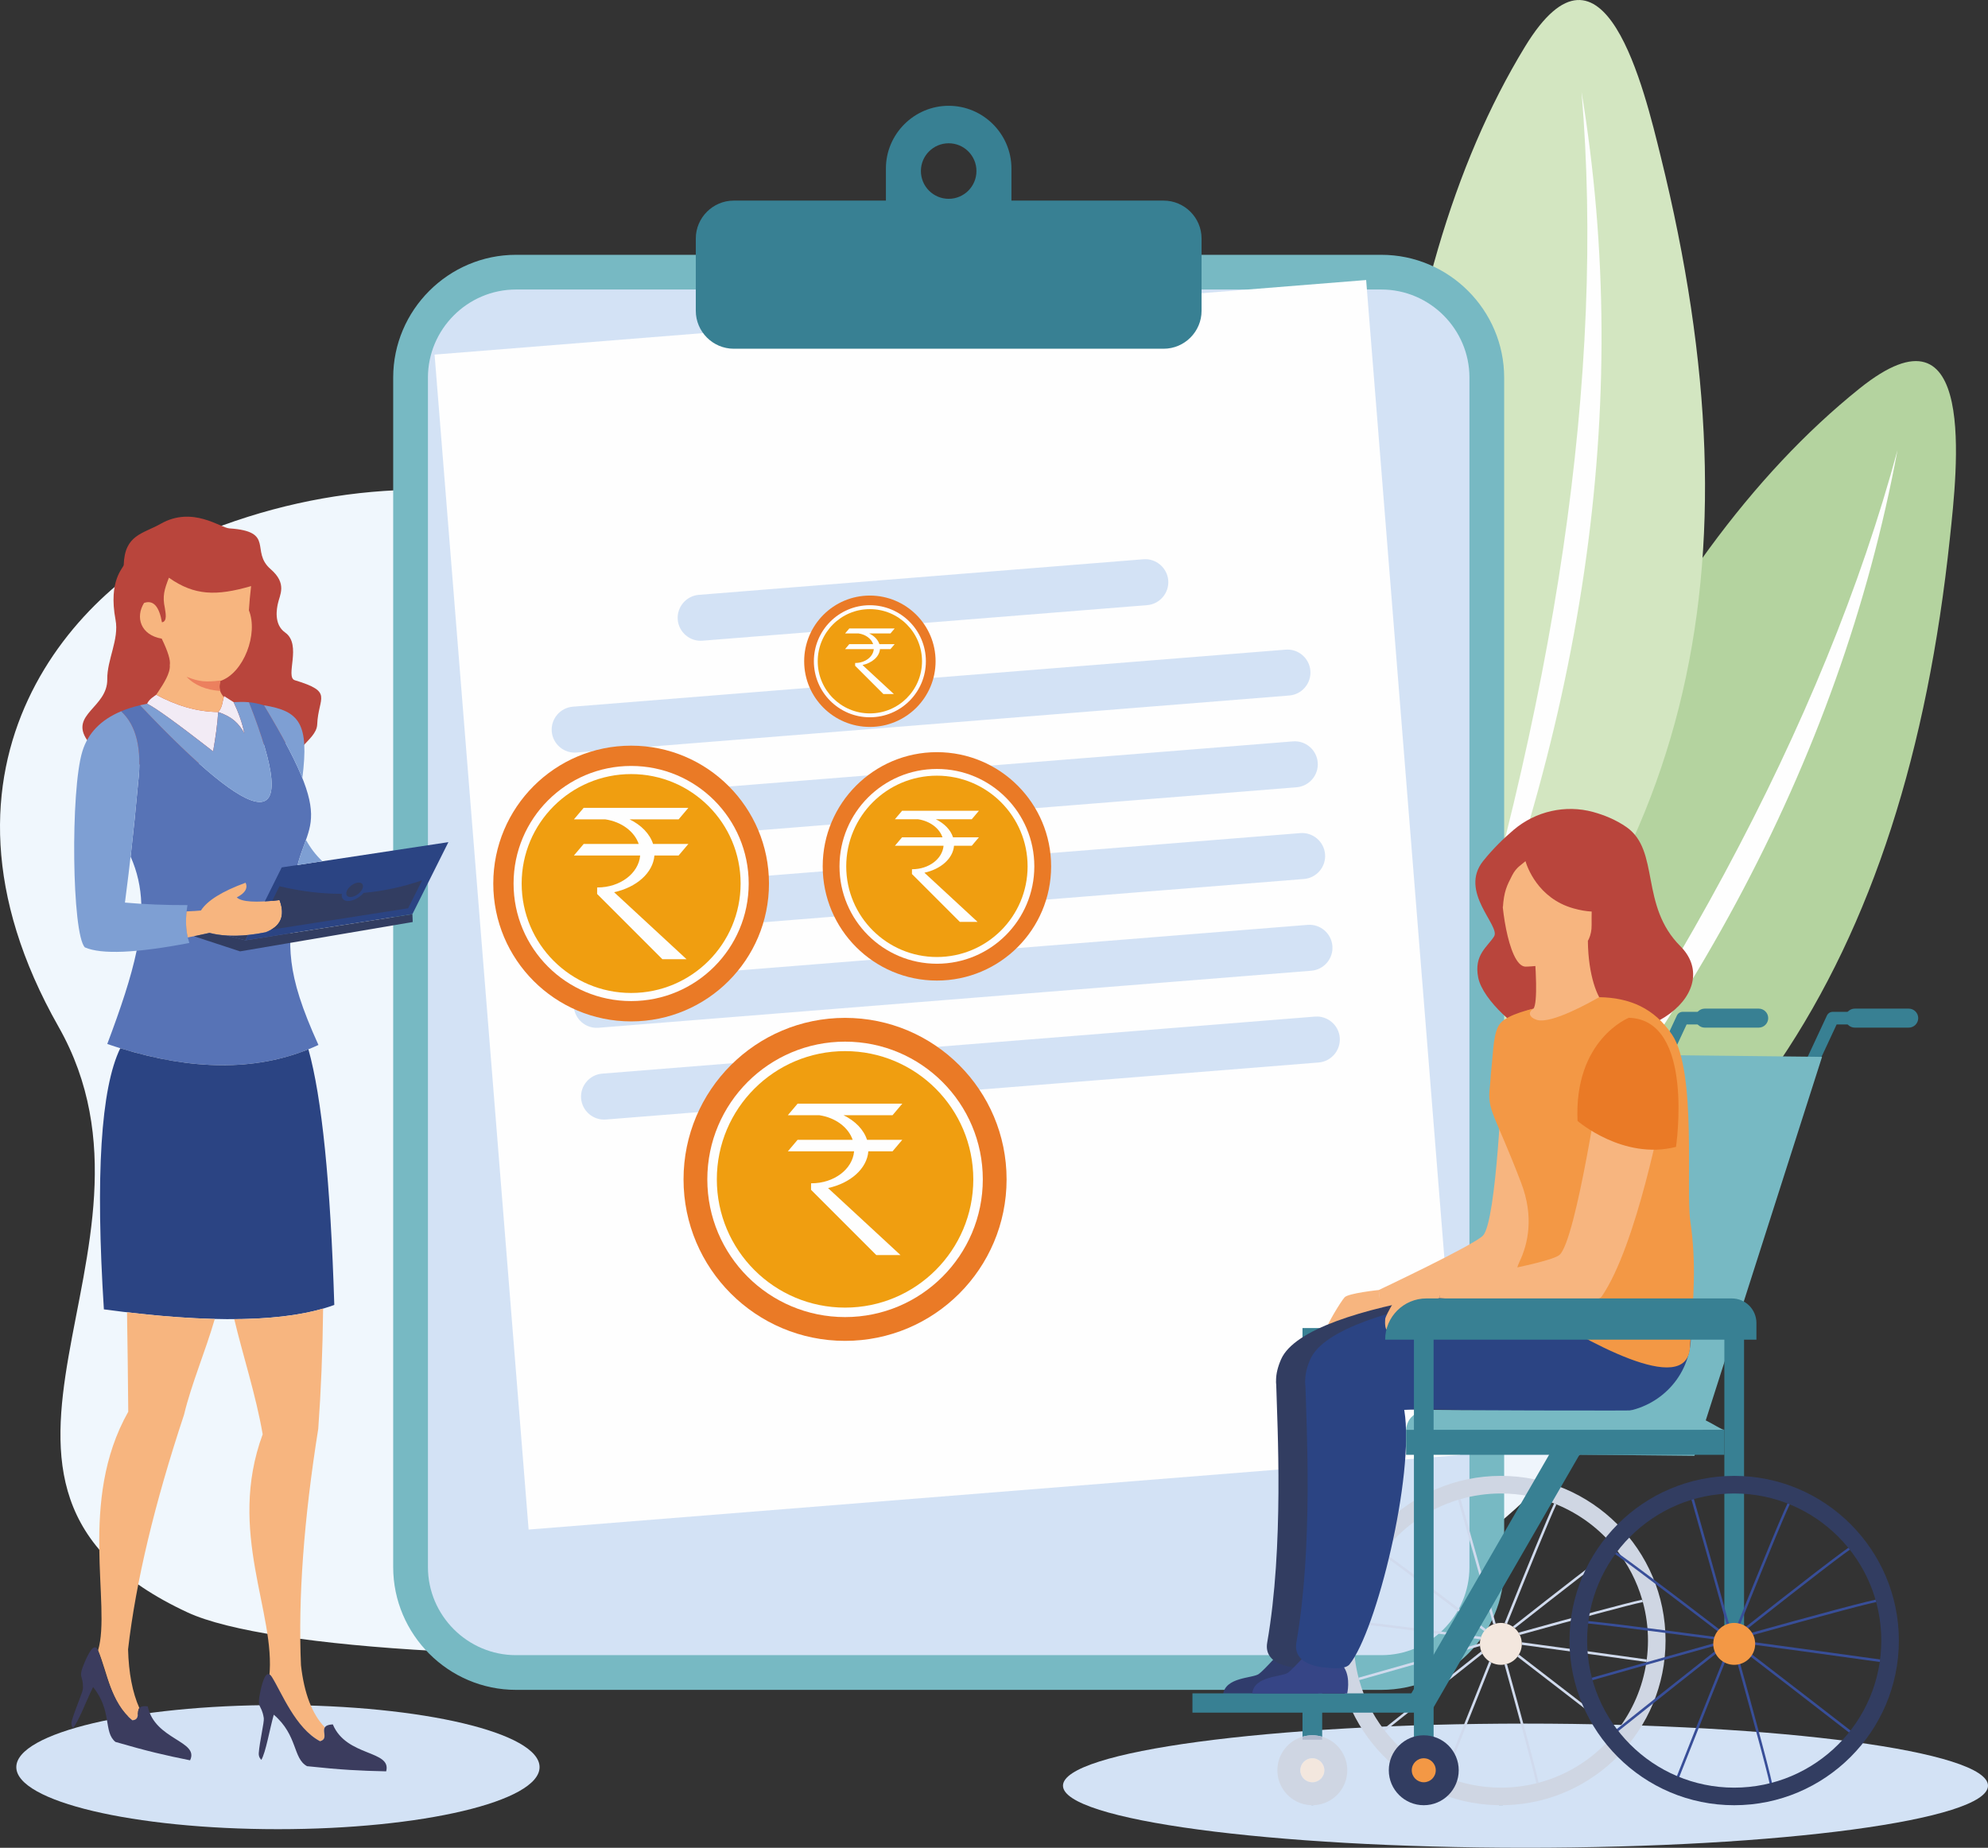
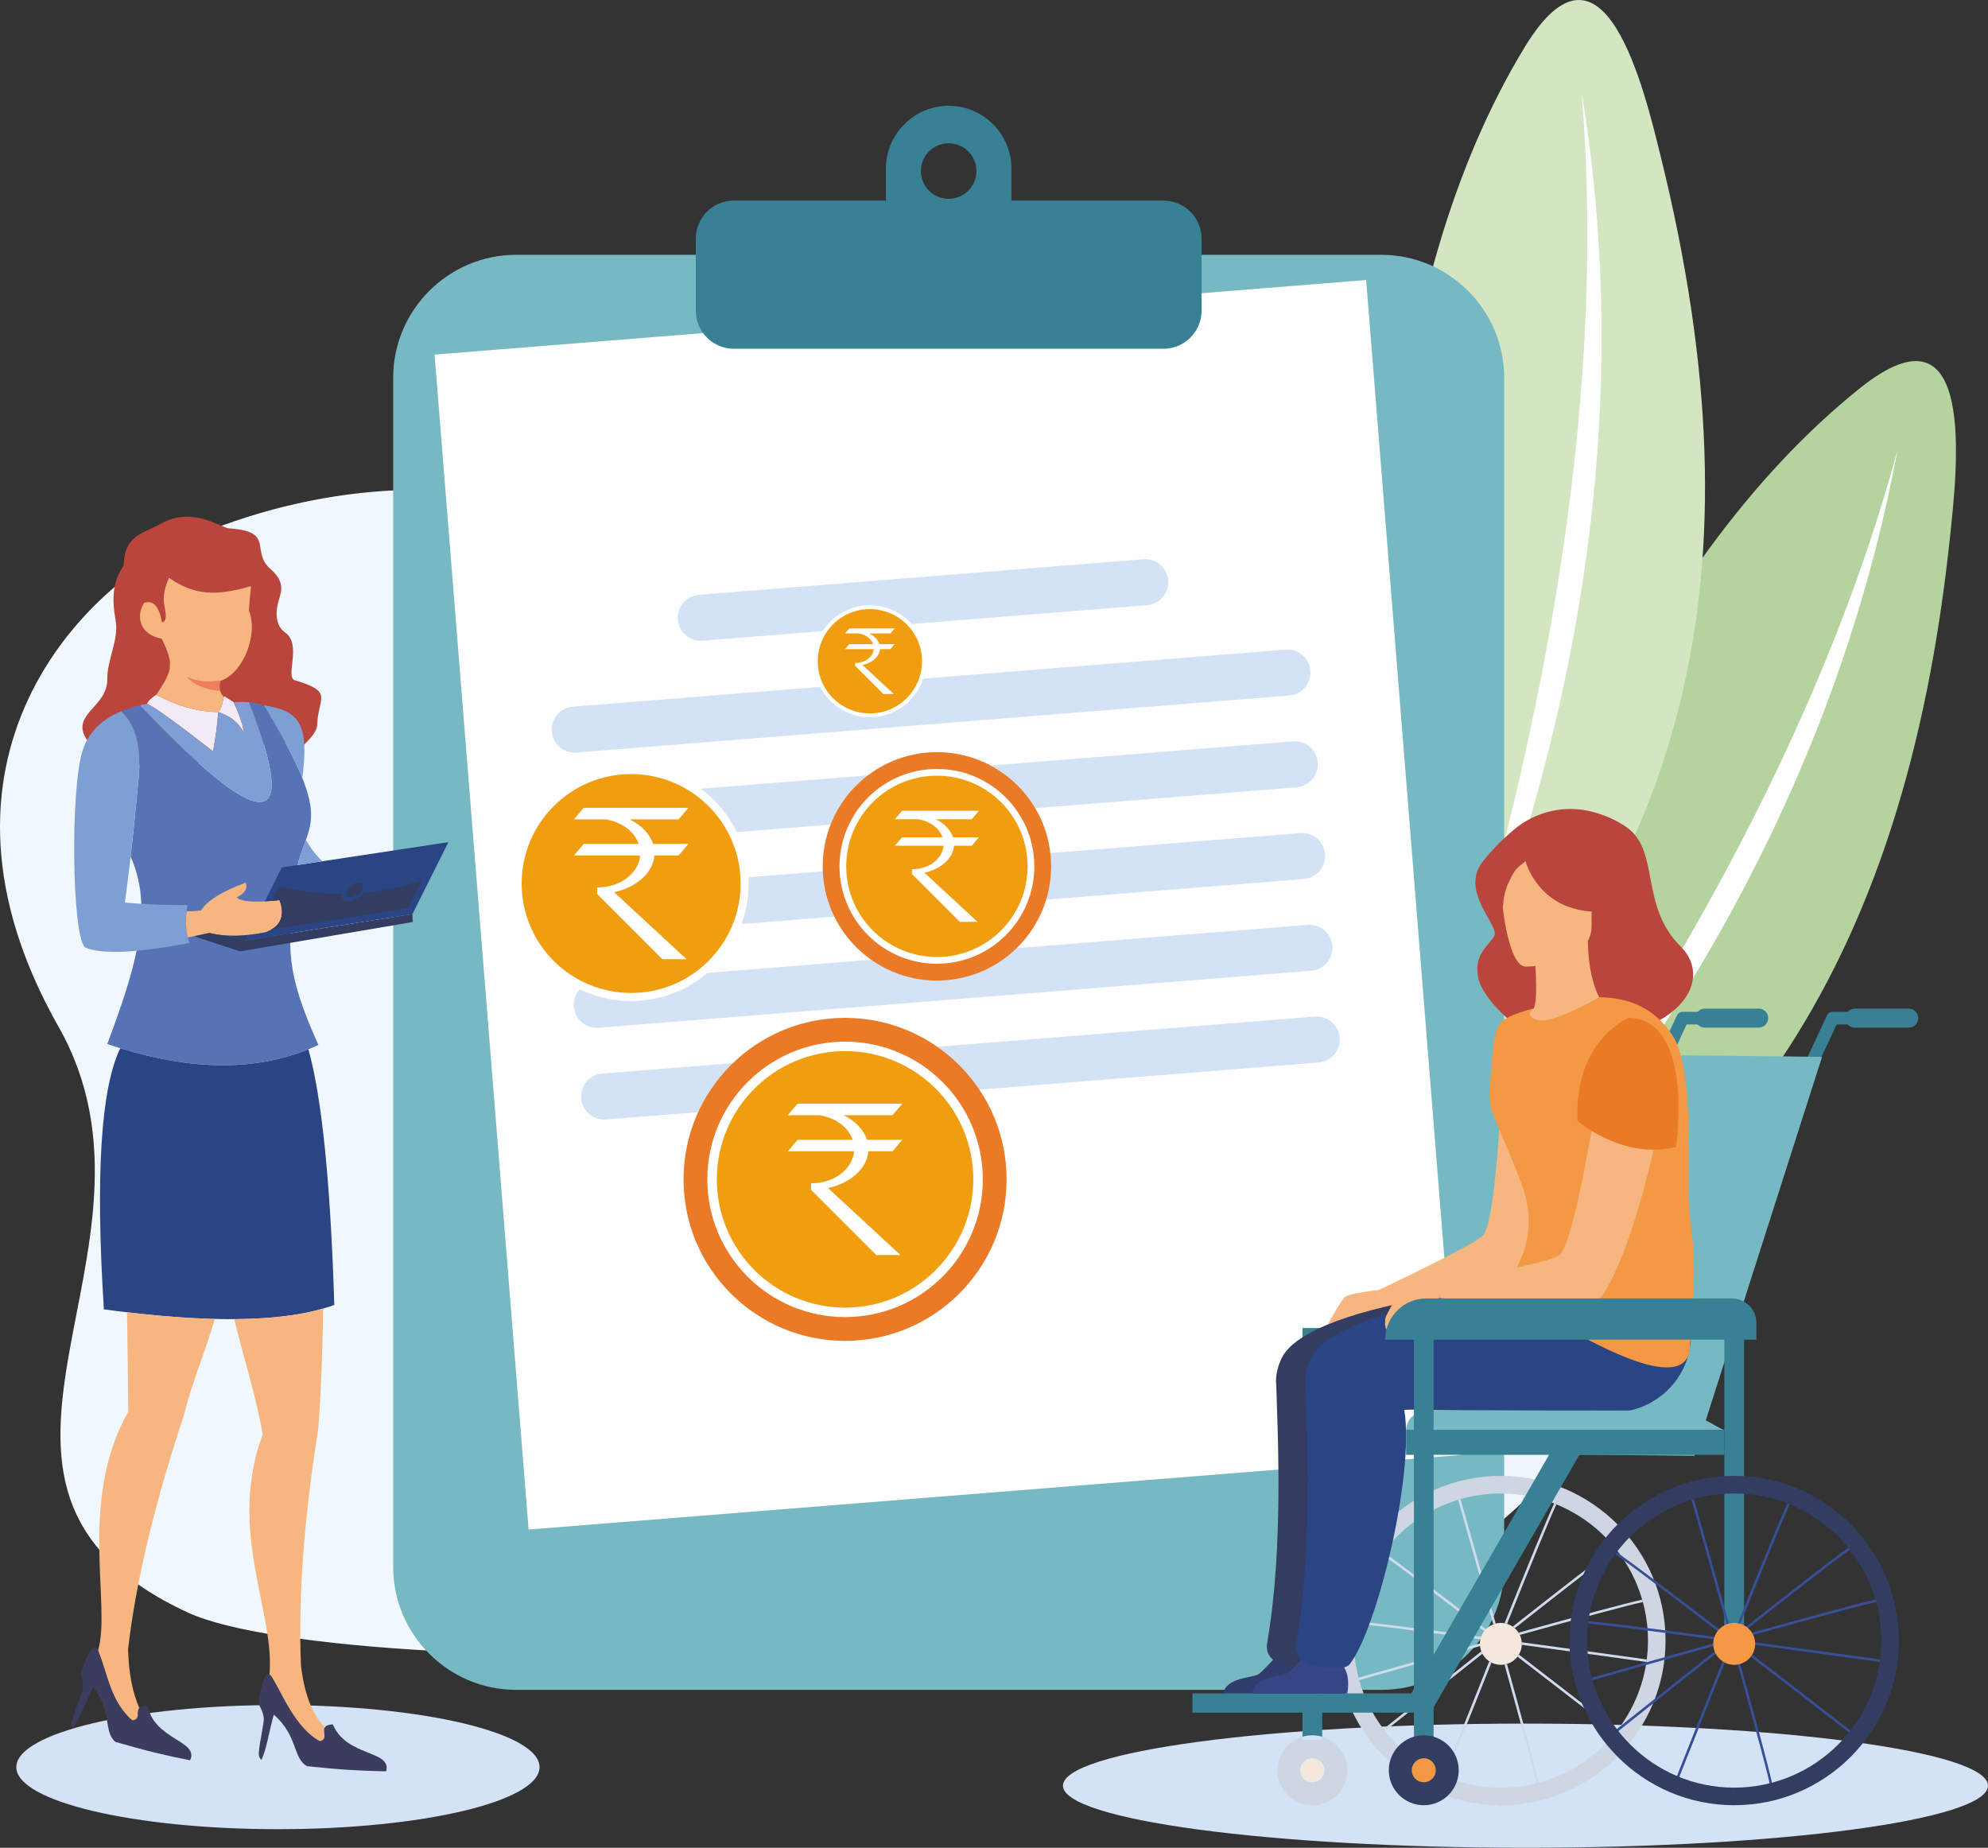
<svg xmlns="http://www.w3.org/2000/svg" xml:space="preserve" width="886.904mm" height="824.36mm" version="1.1" style="shape-rendering:geometricPrecision; text-rendering:geometricPrecision; image-rendering:optimizeQuality; fill-rule:evenodd; clip-rule:evenodd" viewBox="0 0 89205.66 82914.97">
  <rect x="0" y="0" width="89205.66" height="82914.97" fill="#333333" stroke="none" />
  <defs>
    <style type="text/css">
   
    .fil3 {fill:#FEFEFE}
    .fil13 {fill:#F7B57F}
    .fil18 {fill:#F39845}
    .fil26 {fill:#EC805E}
    .fil22 {fill:#F09E10}
    .fil20 {fill:#EA7A26}
    .fil23 {fill:#F2EBF5}
    .fil11 {fill:#F3E7DE}
    .fil0 {fill:#F0F7FD}
    .fil1 {fill:#EFF5FC}
    .fil5 {fill:#D3E2F5}
    .fil12 {fill:#D0DAED}
    .fil16 {fill:#B9453C}
    .fil4 {fill:#D3E6C1}
    .fil8 {fill:#CFD6E3}
    .fil2 {fill:#B4D39F}
    .fil10 {fill:#B0B9CD}
    .fil25 {fill:#7E9FD3}
    .fil6 {fill:#77B9C3}
    .fil24 {fill:#5773B6}
    .fil7 {fill:#388093}
    .fil9 {fill:#393E58}
    .fil27 {fill:#3B3C5E}
    .fil21 {fill:#384E98}
    .fil19 {fill:#364586}
    .fil15 {fill:#323D61}
    .fil17 {fill:#2B4483}
    .fil14 {fill:#303C6C}
    .fil28 {fill:#FEFEFE;fill-rule:nonzero}
   
  </style>
  </defs>
  <g id="Layer_x0020_1">
    <path class="fil0" d="M8893.97 23999.05c11883.57,-4877.82 23960.12,-564.88 32152.37,8829.17 4096.13,4697.92 10444.35,3073.87 16906.11,1450.54 6460,-1622.63 13033.53,-3244.54 17590.93,1443.79 6220.48,6399.67 3371.22,22854.44 -5159.54,29980.79 -11596.12,9686.08 -54794.59,9977.75 -61961.29,6653.73 -12248.28,-5679.72 -78.69,-16199.29 -5794.89,-26282.07 -6745.35,-11896.3 1017.18,-19920.36 6266.32,-22075.94l0 0z" />
    <path class="fil1" d="M54359.83 19374.59c-6286.84,0 -5567.95,11736.63 -10107.97,15312.22 -6006.88,4734.82 -16341.23,2390.83 -16341.23,10516.02 0,14265.85 11841.65,28042.73 26449.2,28042.73 14608.95,0 24286.16,-16482.8 24286.16,-30748.29 0,-14263.71 -9677.21,-23122.68 -24286.16,-23122.68l0 0z" />
    <path class="fil2" d="M83442.55 17432.26c-9669.4,7757.24 -16619.05,22972.96 -21747.73,44423.69 15991.01,-6663.65 23781.61,-18609.98 25801.99,-37719.93 318.28,-3009.29 1260.35,-10968.07 -4054.26,-6703.76l0 0z" />
    <path class="fil3" d="M85144.31 20199.92c-3300.61,12213.16 -10349.25,25321.55 -21143.82,39326.95 11498.18,-12261.77 18546.48,-25370.16 21143.82,-39326.95l0 0z" />
    <path class="fil4" d="M68425.19 2101.59c-6448.28,10589.47 -7798.75,27262.1 -5311.41,49176.6 12763.5,-11713.21 16017.62,-25600.45 11406.28,-44255.15 -725.26,-2937.26 -2550.86,-10741.34 -6094.87,-4921.45l0 0z" />
    <path class="fil3" d="M70967.52 4125.52c1058.45,12607.02 -1102.1,27332.01 -6479.86,44176.73 6633.15,-15443.86 8793.34,-30171.34 6479.86,-44176.73l0 0z" />
    <path class="fil5" d="M68451.8 77343.46c11463.06,0 20753.86,1246.86 20753.86,2785.75 0,1536.76 -9290.8,2785.75 -20753.86,2785.75 -11461.29,0 -20753.86,-1248.99 -20753.86,-2785.75 0,-1538.89 9292.57,-2785.75 20753.86,-2785.75l0 0z" />
    <path class="fil5" d="M12471.76 76511.39c6483.72,0 11739.79,1247.22 11739.79,2785.75 0,1537.12 -5256.06,2783.98 -11739.79,2783.98 -6483.16,0 -11739.97,-1246.86 -11739.97,-2783.98 0,-1538.53 5256.81,-2785.75 11739.97,-2785.75l0 0z" />
    <path class="fil6" d="M23154.52 11434.26l38828.77 0c3030.94,0 5511.54,2478.82 5511.54,5511.18l0 53372.79c0,3030.94 -2480.6,5511.54 -5511.54,5511.54l-38828.77 0c-3030.23,0 -5511.54,-2480.6 -5511.54,-5511.54l0 -53372.79c0,-3032.36 2481.3,-5511.18 5511.54,-5511.18l0 0z" />
-     <path class="fil5" d="M23154.52 12991.25l38828.77 0c2174.38,0 3954.19,1778.75 3954.19,3954.19l0 53372.79c0,2173.68 -1779.81,3954.2 -3954.19,3954.2l-38828.77 0c-2173.68,0 -3952.43,-1780.53 -3952.43,-3954.2l0 -53372.79c0,-2175.45 1778.76,-3954.19 3952.43,-3954.19l0 0z" />
    <polygon class="fil3" points="61301.67,12565.8 19500.51,15911.83 23720.11,68635.99 65519.5,65291.75 " />
    <path class="fil5" d="M25705.38 31711.23l31981.67 -2559.02c567.37,-46.83 1066.96,379.66 1112.02,945.26 45.06,566.66 -380.02,1066.96 -946.68,1112.03l-31983.44 2559.01c-564.89,46.48 -1065.56,-380.38 -1110.62,-947.03 -45.06,-565.25 380.38,-1065.19 947.04,-1110.25l0 0zm328.21 4116l31983.8 -2559.02c566.66,-45.06 1066.96,380.03 1111.67,947.04 45.42,565.24 -381.08,1065.19 -946.68,1112.02l-31983.79 2559.02c-564.89,44.71 -1065.19,-381.8 -1111.68,-947.04 -45.06,-566.65 381.8,-1067.32 946.68,-1112.02l0 0zm330 4116.35l31983.44 -2559.36c565.95,-44.71 1065.55,381.8 1110.62,947.03 46.83,566.3 -380.03,1066.96 -947.04,1111.67l-31981.3 2559.37c-567.02,44.71 -1067.33,-380.03 -1112.39,-947.03 -44.71,-564.89 380.02,-1065.56 946.68,-1111.68l0 0zm328.57 4117.78l31983.44 -2559.37c567.02,-46.48 1066.97,380.38 1111.68,947.39 45.77,564.53 -379.67,1065.19 -945.97,1109.9l-31984.15 2559.36c-564.88,46.49 -1065.19,-380.37 -1109.9,-945.61 -46.83,-566.65 380.03,-1066.96 944.91,-1111.67l0 0zm330.35 4116l31983.44 -2559.37c565.25,-44.7 1066.96,380.38 1112.03,947.04 44.71,565.24 -381.8,1065.55 -947.04,1112.02l-31983.44 2559.37c-567.02,44.71 -1066.96,-381.8 -1112.03,-947.39 -45.06,-566.65 382.15,-1066.96 947.04,-1111.67l0 0zm4335.99 -21484.45l19950.17 -1596.72c565.6,-45.06 1065.19,381.8 1112.39,946.68 44.71,567.02 -382.15,1066.96 -947.03,1112.03l-19950.54 1595.3c-566.65,46.84 -1066.61,-380.02 -1112.02,-944.9 -44.71,-567.02 380.38,-1066.97 947.03,-1112.39l0 0z" />
    <path class="fil7" d="M42569.97 6429.42c686.6,0 1245.44,557.08 1245.44,1245.08 0,689.08 -558.85,1247.22 -1245.44,1247.22 -688.72,0 -1247.21,-558.14 -1247.21,-1247.22 0,-688 558.5,-1245.08 1247.21,-1245.08l0 0zm-9645.98 2572.49l6828.29 0 0 -1438.82c0,-1548.46 1267.44,-2815.91 2817.69,-2815.91 1548.46,0 2815.55,1267.44 2815.55,2815.91l0 1438.82 6828.66 0c937.1,0 1702.46,766.43 1702.46,1702.11l0 3242.41c0,936.75 -765.36,1702.11 -1702.46,1702.11l-19290.19 0c-935.33,0 -1702.11,-765.36 -1702.11,-1702.11l0 -3242.41c0,-935.69 766.78,-1702.11 1702.11,-1702.11l0 0z" />
    <path class="fil7" d="M74476.76 48170.61c106.81,0 209.71,-61.75 256.54,-163.22l949.16 -2037.42 3148.74 0c155.07,0 282.09,-126.67 282.09,-282.09 0,-156.47 -127.02,-283.15 -282.09,-283.15l-3327.57 0c-109.64,0 -210.05,64.93 -256.89,163.57l-1025.09 2200.63c-64.94,141.58 -4.97,309.77 136.61,375.06 38.67,18.09 79.83,26.61 118.5,26.61l0 0z" />
    <path class="fil7" d="M76497.15 46113.32l2419.21 0c234.9,0 426.86,-191.61 426.86,-426.86 0,-234.9 -191.96,-426.86 -426.86,-426.86l-2419.21 0c-233.12,0 -426.5,191.96 -426.5,426.86 0,235.25 193.39,426.86 426.5,426.86l0 0z" />
    <path class="fil7" d="M58445.66 77931.76c139.81,-39.74 288.48,-63.51 442.12,-63.51 153.29,0 301.6,23.77 441.4,63.51l0 -18338.19 -883.52 0 0 18338.19z" />
    <path class="fil8" d="M58887.78 78898.67c296.63,0 538.62,241.65 538.62,538.63 0,298.41 -241.99,538.27 -538.62,538.27 -298.41,0 -540.76,-239.86 -540.76,-538.27 0,-296.99 242.35,-538.63 540.76,-538.63l0 0zm-100.07 2104.13l198.35 0c820.01,-51.81 1468.99,-732.01 1468.99,-1565.5 0,-711.78 -475.47,-1313.93 -1125.86,-1505.54l0 135.19 -883.52 0 0 -135.19c-652.17,191.61 -1126.93,793.76 -1126.93,1505.54 0,833.49 648.63,1513.69 1468.99,1565.5l0 0z" />
    <path class="fil9" d="M58887.78 81005.99c33.35,0 66.71,0 98.28,-3.19l-198.35 0c33.35,3.19 66.71,3.19 100.07,3.19l0 0z" />
-     <path class="fil10" d="M58445.66 78066.95l883.52 0 0 -135.19c-139.8,-39.74 -288.11,-63.51 -441.4,-63.51 -153.65,0 -302.32,23.77 -442.12,63.51l0 135.19z" />
    <path class="fil11" d="M58887.78 79975.57c296.63,0 538.62,-239.86 538.62,-538.27 0,-296.99 -241.99,-538.63 -538.62,-538.63 -298.41,0 -540.76,241.65 -540.76,538.63 0,298.41 242.35,538.27 540.76,538.27l0 0z" />
    <path class="fil7" d="M81208.55 48170.61c106.81,0 208.65,-61.75 256.54,-163.22l948.81 -2037.42 3149.09 0c154.7,0 281.74,-126.67 281.74,-282.09 0,-156.47 -127.03,-283.15 -281.74,-283.15l-3329.34 0c-108.23,0 -207.93,64.93 -255.12,163.57l-1025.45 2200.63c-64.22,141.58 -4.61,309.77 136.97,375.06 38.67,18.09 80.18,26.61 118.5,26.61l0 0z" />
    <path class="fil12" d="M67006.23 72890.38c35.13,-14.91 71.67,-26.61 108.23,-34.77 -664.59,-2375.92 -1306.48,-4637.95 -1576.86,-5586.41 -36.9,9.59 -71.67,21.65 -108.22,31.58 400.24,1405.12 992.09,3495.76 1576.85,5589.6l0 0zm1930.61 7133.45c35.13,-9.58 69.9,-18.09 105.04,-26.25 -161.8,-740.18 -758.27,-2937.62 -1422.16,-5331.64 -36.54,11.71 -73.09,20.23 -110,26.61 685.53,2467.46 1277.03,4649.66 1427.11,5331.28l0 0z" />
    <path class="fil12" d="M68198.45 73363.71c2589.18,-718.17 4891.31,-1345.15 5519.71,-1475.01 -9.94,-35.13 -19.87,-70.26 -29.81,-105.39 -703.62,148.32 -3034.48,780.62 -5546.66,1478.92 21.65,33.35 40.09,66.71 56.77,101.48l0 0zm-7208.32 2029.26c1378.51,-392.08 3392.16,-961.94 5422.84,-1530.72 -3.55,-31.58 -4.97,-63.16 -4.97,-96.52 0,-6.74 0,-13.13 0,-19.87 -2303.9,645.08 -4486.44,1263.55 -5448.38,1538.54 10.3,35.12 20.23,71.67 30.52,108.58l0 0z" />
    <path class="fil12" d="M67971.72 73062.46c2105.91,-1657.39 3996.06,-3127.8 4562.38,-3522.72 -22.71,-28.39 -44.71,-56.78 -68.13,-85.16 -626.27,436.79 -2540.2,1925.65 -4586.14,3535.86 31.93,22 63.87,46.84 91.9,72.03l0 0zm-5823.08 4614.18c1106.71,-879.97 2728.98,-2170.48 4369.35,-3467.38 -18.46,-33.35 -33.35,-68.48 -47.91,-106.8 -1869.23,1477.14 -3626.69,2875.87 -4389.92,3485.83 21.65,30.15 44.71,60.32 68.48,88.35l0 0z" />
    <path class="fil12" d="M66429.64 73559.22c8.16,-36.9 20.23,-73.44 33.35,-110 -2397.22,-318.63 -4671.3,-612.08 -5658.44,-705.39 -3.19,35.13 -7.81,71.67 -13.13,106.81 940.29,92.96 3184.22,381.43 5638.21,708.58l0 0zm7448.54 1018.36c5.32,-36.55 10.29,-74.87 14.9,-111.78 -735.2,-103.26 -3072.45,-428.27 -5608.4,-771.75 3.9,23.06 3.9,48.26 3.9,71.67 0,14.91 0,28.38 0,43.29 2140.32,290.25 4234.51,578.37 5589.6,768.56l0 0z" />
    <path class="fil12" d="M67623.27 72867.32c1010.2,-2514.31 1926.71,-4756.47 2215.55,-5361.8 -33.36,-13.13 -66.72,-26.25 -100.07,-41.51 -320.05,675.23 -1247.21,2939.04 -2226.89,5376.35 36.55,6.74 74.87,15.26 111.41,26.97l0 0zm-2742.46 6871.94c516.63,-1307.53 1273.83,-3209.41 2043.81,-5133.28 -35.12,-16.68 -67.77,-36.9 -97.93,-58.2 -875.37,2183.97 -1690.76,4241.26 -2049.14,5147.84 35.13,15.26 68.49,28.38 103.26,43.64l0 0z" />
    <path class="fil12" d="M66599.24 73195.53c23.78,-29.81 48.62,-59.97 75.59,-86.58 -2003.71,-1533.92 -3891.04,-2964.23 -4601.41,-3456.02 -21.65,28.39 -43.64,58.2 -65.29,86.58 663.53,461.99 2530.63,1877.39 4591.11,3456.02l0 0zm5897.24 4546.05c23.06,-29.81 46.49,-59.61 69.9,-88 -713.56,-553.54 -2495.86,-1933.81 -4411.21,-3407.77 -18.1,33.35 -40.1,64.94 -63.16,95.09 1666.98,1282 3304.16,2547.3 4404.47,3400.67l0 0z" />
    <path class="fil11" d="M67347.93 74706.03c55,0 108.58,-4.97 161.79,-13.48 36.9,-6.39 73.45,-16.68 110,-26.61 190.19,-56.78 353.41,-171.74 472.28,-325.03 23.06,-30.15 45.06,-61.74 63.16,-95.09 78.06,-128.45 125.25,-276.77 131.64,-436.79 0,-14.91 0,-28.38 0,-43.29 0,-23.42 0,-48.61 -3.2,-71.67 -8.52,-116.73 -38.32,-228.51 -87.28,-328.22 -16.68,-36.9 -34.42,-70.26 -56.06,-103.61 -46.84,-73.09 -105.39,-141.93 -170.31,-199.77 -28.03,-25.19 -58.2,-48.61 -91.55,-72.03 -78.42,-53.23 -164.99,-95.09 -256.54,-123.12 -36.9,-11.71 -73.44,-20.23 -112.13,-26.97 -53.22,-9.94 -108.22,-14.91 -163.22,-14.91 -79.83,0 -158.61,11.71 -233.47,30.16 -36.55,8.16 -73.1,19.86 -108.58,34.77 -124.9,48.61 -238.1,123.47 -331.41,218.57 -26.61,28.03 -51.8,56.77 -75.22,86.58 -57.83,76.99 -105.03,161.79 -136.61,253.7 -13.48,36.55 -25.19,73.09 -33.35,111.41 -13.13,59.97 -19.86,121.71 -22,185.22 0,6.75 0,13.14 0,19.87 0,33.35 3.55,64.94 5.32,96.52 7.81,84.8 28.03,165.35 56.78,240.22 15.26,38.32 31.57,73.44 50.03,106.8 72.03,136.61 178.48,253.35 306.92,338.51 31.93,21.29 64.58,41.52 98.29,58.2 126.32,63.52 271.8,100.06 423.31,100.06l1.43 0z" />
    <path class="fil8" d="M68936.84 80023.83c-509.89,125.25 -1042.12,193.39 -1588.91,193.39 -871.82,0 -1703.53,-169.61 -2467.12,-477.96 -34.77,-15.26 -68.12,-28.38 -103.26,-43.64 -1038.58,-441.76 -1942.32,-1140.42 -2628.92,-2018.96 -23.77,-28.03 -46.83,-58.2 -68.48,-88.35 -491.79,-650.05 -865.43,-1391.99 -1090.04,-2195.32 -10.29,-36.9 -20.22,-73.45 -28.74,-108.58 -139.81,-533.31 -213.6,-1091.81 -213.6,-1666.98 0,-260.09 14.9,-515.21 43.64,-766.78 5.32,-35.13 8.16,-71.67 13.13,-106.81 148.67,-1112.03 573.75,-2137.13 1203.57,-3004.32 21.65,-28.38 43.64,-58.19 65.29,-86.58 831.72,-1105.28 2002.3,-1940.55 3355.97,-2352.15 36.54,-9.94 71.31,-22 108.22,-31.58 575.53,-163.57 1182.29,-251.93 1810.34,-251.93 842.36,0 1648.87,158.25 2390.82,448.5 35.13,13.49 66.71,26.61 100.07,39.74 1031.83,422.25 1933.8,1098.9 2627.14,1949.07 23.43,28.38 45.42,56.77 68.13,85.16 519.11,658.55 915.45,1418.59 1154.25,2243.57 9.94,35.13 19.87,70.26 29.81,105.39 150.09,549.98 230.28,1130.12 230.28,1728.72 0,286.7 -20.23,570.2 -55.36,848.39 -4.61,36.9 -9.58,75.22 -14.9,111.78 -168.54,1146.79 -631.95,2198.86 -1311.8,3076 -23.42,29.8 -46.84,58.19 -69.9,88 -870.39,1083.99 -2074.32,1889.09 -3454.6,2255.99 -35.13,8.16 -69.9,18.09 -105.04,26.25l0 0zm-1807.13 978.98l435.01 0c3974.43,-114.96 7172.13,-3384.35 7172.13,-7385.38 0,-4074.49 -3314.45,-7390.35 -7388.92,-7390.35 -4074.13,0 -7390,3315.86 -7390,7390.35 0,4001.03 3197.35,7270.42 7171.78,7385.38l0 0z" />
    <path class="fil9" d="M67347.93 81005.99c72.03,0 143.7,0 216.79,-3.19l-435.01 0c73.44,3.19 144.77,3.19 218.22,3.19l0 0z" />
    <path class="fil7" d="M83228.94 46113.32l2418.86 0c235.25,0 426.86,-191.61 426.86,-426.86 0,-234.9 -191.61,-426.86 -426.86,-426.86l-2418.86 0c-235.25,0 -426.5,191.96 -426.5,426.86 0,235.25 191.25,426.86 426.5,426.86l0 0z" />
    <path class="fil13" d="M61870.1 57886.5c0,0 -1368.57,141.93 -1537.11,329.99 -168.54,187 -790.2,1215.29 -808.65,1405.48 -18.09,191.61 -5.32,545.01 136.61,488.59 140.51,-56.77 732.01,-997.07 1031.84,-1010.55 300.54,-14.91 1258.92,-415.15 1258.92,-415.15l-81.61 -798.36z" />
    <polygon class="fil6" points="63302.18,65195.24 76032.33,65326.88 81758.89,47425.12 69985.36,47295.26 " />
    <path class="fil13" d="M67411.8 48207.15c0,0 -251.94,6581.7 -865.43,7235.3 -395.64,423.31 -4676.27,2444.05 -4676.27,2444.05l43.29 806.88c0,0 5568.31,-788.43 6388.67,-1780.53 1620.14,-1960.42 1726.94,-7305.19 1805.01,-7872.2 78.76,-568.08 -1548.83,-1707.07 -2695.27,-833.49l0 0z" />
    <path class="fil14" d="M54881.42 76051.18l4259.71 0c0,0 160.02,-678.43 -120.28,-1141.84 -246.6,-408.4 -151.87,-642.23 30.15,-980.03 -191.61,79.84 -441.76,151.52 -717.1,134.84 -211.48,-11.72 -436.44,-108.58 -633.37,-221.77 -183.45,208.28 -968.32,1098.55 -1213.86,1273.48 -277.83,201.9 -1520.43,130.22 -1605.24,935.32l0 0z" />
    <path class="fil15" d="M74523.6 60472.48c-283.51,1705.3 -1795.42,2934.07 -3526.27,2911.72 -2144.94,-24.48 -5278.06,-67.77 -6426.64,-109.29 -2433.76,-93.67 -3347.08,4.62 -3340.7,74.52 108.23,1022.26 198.35,585.11 -934.97,507.05 0,0 -4011.32,-113.19 -2811.3,-2857.43 1200.38,-2743.88 12595.32,-3599.37 13602.32,-3480.86 856.91,101.48 3877.2,310.11 3437.57,2954.29l0 0z" />
    <path class="fil15" d="M57265.15 62074.17c52.16,1940.91 351.99,7315.13 -403.08,11633.37 -191.61,1095.36 1380.64,1128.36 1390.21,1130.13 298.41,35.13 823.56,61.75 997.07,-155.06 1211.73,-1503.76 2922.71,-8483.93 2457.17,-11381.45 -226.73,-1413.28 -1635.4,-1388.44 -2772.26,-1910.4 -701.49,-320.41 -1688.62,-86.93 -1669.11,683.4l0 0z" />
    <polygon class="fil7" points="77375.71,59180.2 78259.23,59180.2 78259.23,73923.99 77375.71,73923.99 " />
    <path class="fil16" d="M71492.31 36437.54c-1246.86,-342.06 -2587.04,-35.13 -3572.41,801.9 -433.24,368.32 -915.45,833.49 -1363.24,1390.22 -1112.39,1378.86 776.36,2914.19 487.89,3385.76 -291.31,473.7 -920.06,823.91 -713.2,1855.75 206.5,1031.84 1885.2,2452.22 2453.63,2544.12 5758.49,928.58 8455.89,-2120.81 6618.59,-3954.55 -1837.29,-1832.33 -903.39,-4284.54 -2420.28,-5346.54 -468.73,-326.44 -992.09,-538.62 -1490.98,-676.65l0 0z" />
    <path class="fil13" d="M67221.61 47732.04c459.86,360.15 1044.97,668.5 1788.68,887.07 2788.94,815.39 4010.97,-1512.28 4511.28,-3129.23 -371.86,-243.41 -731.66,-311.89 -940.65,-348.79 -202.96,-36.54 -416.57,-64.94 -593.27,-84.45 -305.15,-260.44 -719.95,-1282.35 -736.63,-2834.01l-135.19 28.03 -2262.03 481.86c0,0 61.39,713.55 73.45,1387.01 8.16,525.15 -15.61,1026.87 -120.28,1143.62 -156.84,43.29 -296.63,91.54 -296.63,91.54 -33.36,50.04 -35.13,26.98 -25.2,9.94 -31.58,48.61 -701.85,1020.48 -1263.54,2367.41l0 0z" />
    <path class="fil13" d="M68438.31 43375.83c0,0 3006.11,7.1 2980.91,-1865.33 -23.06,-1872.43 346.66,-3132.78 -1571.89,-3215.81 -1920.32,-83.38 -2284.38,636.92 -2429.14,1263.55 -143.71,626.62 236.67,3767.55 1020.12,3817.58l0 0z" />
    <path class="fil16" d="M67493.05 38516.46c456.67,-570.2 809.01,-452.05 1008.78,-284.93 1630.43,-927.17 2707.33,393.15 2707.33,393.15 220.35,1340.18 1200.38,2095.61 1200.38,2095.61 0,0 -556.73,394.92 -1810.68,39.74 -1605.24,-453.47 -2083.56,-1897.26 -2147.06,-2116.9 -182.03,166.41 -408.41,266.83 -600.37,641.89 -226.38,444.95 -368.32,701.49 -415.15,1451.95 0,0 -628.05,-1367.15 56.77,-2220.51l0 0z" />
    <polygon class="fil7" points="53507.53,75986.24 64190.32,75986.24 64190.32,76851.67 53507.53,76851.67 " />
    <path class="fil17" d="M75831.85 60472.48c-283.15,1705.3 -1795.07,2934.07 -3523.79,2911.72 -2146,-24.48 -5279.84,-67.77 -6426.63,-109.29 -2435.54,-93.67 -3349.58,4.62 -3342.83,74.52 109.63,1022.26 199.76,585.11 -935.33,507.05 0,0 -4010.97,-113.19 -2810.59,-2857.43 1200.38,-2743.88 12594.96,-3599.37 13603.38,-3480.86 855.48,101.48 3875.78,310.11 3435.79,2954.29l0 0z" />
    <path class="fil18" d="M75845.34 54775.73c-202.96,-1397.31 293.8,-6686.73 -811.85,-8340.58 -798.71,-1195.42 -1907.2,-1666.98 -3273.99,-1688.98 -440.34,250.16 -2117.25,1192.22 -2775.81,1025.45 -6.74,-3.2 -19.86,-6.39 -35.48,-11.71 -307.99,-96.87 -414.43,-323.61 -141.22,-496.76 0,0 -1121.97,241.99 -1468.99,636.91 -334.95,378.61 -320.06,1193.65 -426.5,2153.8 -26.97,236.68 -30.16,476.89 -58.55,714.98 -133.06,1078.68 215.02,1195.42 1405.47,4311.51 581.92,1523.28 308.7,2738.92 -80.18,3548.99 -346.67,727.04 -103.26,1597.43 576.94,2028.9 2348.96,1487.08 6916.65,4074.49 7076.68,1812.11 163.57,-2293.96 295.22,-3765.78 13.49,-5696.41l0 1.78z" />
    <path class="fil13" d="M71859.2 48002.07c0,0 -1128.35,7658.59 -1880.58,8309 -484.34,418.34 -5316.38,1195.41 -5316.38,1195.41l-78.06 745.14c0,0 6890.04,506.69 7284.96,-68.49 1590.34,-2321.99 2704.14,-8330.28 2857.78,-8945.56 153.29,-615.27 -1503.76,-2062.25 -2867.72,-1235.51l0 0z" />
    <path class="fil19" d="M56190.38 75994.76l4260.76 0c0,0 158.25,-678.43 -121.7,-1142.19 -246.6,-408.06 -151.87,-641.89 31.93,-980.03 -193.38,78.41 -443.53,149.73 -718.88,134.83 -211.47,-13.13 -436.43,-108.23 -633.36,-223.19 -183.1,210.06 -968.33,1098.55 -1213.51,1275.26 -278.55,200.12 -1520.44,128.44 -1605.24,935.32l0 0z" />
    <path class="fil17" d="M58574.11 62074.17c51.81,1940.91 351.63,7315.13 -403.44,11633.37 -191.61,1095.36 1380.64,1128.36 1392.34,1130.13 298.05,35.13 821.78,61.75 994.94,-155.06 1211.74,-1503.76 2924.48,-8483.93 2458.95,-11381.45 -228.16,-1413.28 -1635.05,-1388.44 -2774.04,-1910.4 -700.07,-320.41 -1688.26,-86.93 -1668.75,683.4l0 0z" />
    <path class="fil20" d="M70787.62 50299.57c0,0 2042.04,1770.24 4417.61,1165.26 0,0 855.13,-5715.2 -2117.26,-5793.28 0,0 -2463.92,976.84 -2300.35,4628.01l0 0z" />
    <polygon class="fil7" points="63093.55,64158.08 77375.71,64158.08 77375.71,65281.81 63093.55,65281.81 " />
    <polygon class="fil7" points="64191.03,76851.67 63170.54,76263.36 70158.87,64158.08 71181.13,64748.16 " />
    <path class="fil6" d="M77375.71 64158.08c-260.09,0 -1251.83,-935.33 -2808.82,-883.17 -1555.21,49.68 -10237.84,-3.9 -10237.84,-3.9 0,0 -1131.9,-119.57 -1238.34,887.07l14285 0z" />
    <polygon class="fil7" points="63445.89,59593.57 64329.05,59593.57 64329.05,78066.95 63445.89,78066.95 " />
    <path class="fil13" d="M64662.24 57506.47c0,0 -1526.82,88 -1696.78,276.06 -168.54,189.12 -790.2,1215.98 -809.01,1407.59 -17.73,191.97 -4.96,543.6 136.61,486.83 141.93,-55 725.98,-1070.16 1026.17,-1085.42 299.82,-14.54 1264.96,-339.92 1264.96,-339.92l78.06 -745.14z" />
    <path class="fil7" d="M78814.53 60115.52l-16659.51 0c0,-1021.9 828.53,-1850.78 1850.78,-1850.78l13705.21 0c609.95,0 1103.51,493.56 1103.51,1103.87l0 746.91z" />
    <path class="fil21" d="M79553.29 80254.11c64.93,-295.22 -3264.42,-11996.36 -3642.66,-13330.15l-108.23 31.58c1018,3580.92 3662.53,12948.72 3638.76,13276.94l112.13 21.63z" />
    <path class="fil21" d="M84369.36 71751.73c-294.86,-64.93 -11998.14,3264.42 -13329.8,3644.43l29.45 108.23c3582.33,-1020.12 12950.49,-3662.53 13278.71,-3640.88l21.65 -111.78z" />
    <path class="fil21" d="M83144.14 69327.91c-298.41,53.23 -9810.98,7635.18 -10896.4,8500.6l72.04 88.35c2910.29,-2322.35 10534.11,-8372.15 10847.78,-8478.96l-23.42 -110z" />
    <path class="fil21" d="M70767.41 72715.45c281.73,-105.03 12333.09,1573.66 13705.56,1765.62l-15.26 111.78c-3687.72,-515.22 -13331.93,-1837.3 -13653.76,-1770.6l-36.54 -106.8z" />
    <path class="fil21" d="M80318.65 67265.65c-232.06,193.39 -4706.79,11508.13 -5216.67,12796.85l105.03 41.52c1368.57,-3462.41 4967.94,-12506.61 5186.16,-12754.98l-74.51 -83.39z" />
    <path class="fil21" d="M72254.49 69474.81c298.05,48.26 9912.46,7503.54 11007.81,8353.71l-69.9 88.35c-2940.45,-2282.25 -10646.24,-8230.58 -10959.91,-8332.06l22.01 -110z" />
    <path class="fil18" d="M78758.12 73765.74c0,-518.4 -421.89,-940.29 -940.64,-940.29 -519.82,0 -939.94,421.89 -939.94,940.29 0,518.4 420.12,940.29 939.94,940.29 518.76,0 940.64,-421.89 940.64,-940.29l0 0z" />
    <path class="fil15" d="M85206.39 73617.42c0,-4074.49 -3314.45,-7390.35 -7388.92,-7390.35 -4073.77,0 -7390.35,3315.86 -7390.35,7390.35 0,4074.12 3316.58,7388.57 7390.35,7388.57 4074.48,0 7388.92,-3314.45 7388.92,-7388.57l0 0zm-788.78 0c0,3639.11 -2960.68,6599.79 -6600.15,6599.79 -3639.11,0 -6599.79,-2960.68 -6599.79,-6599.79 0,-3639.46 2960.68,-6600.15 6599.79,-6600.15 3639.46,0 6600.15,2960.68 6600.15,6600.15l0 0z" />
    <path class="fil15" d="M62318.25 79437.3c0,-866.85 703.62,-1569.04 1569.04,-1569.04 866.85,0 1568.69,702.2 1568.69,1569.04 0,866.85 -701.84,1568.69 -1568.69,1568.69 -865.42,0 -1569.04,-701.84 -1569.04,-1568.69l0 0z" />
    <path class="fil18" d="M64425.57 79437.3c0,-296.99 -240.22,-538.63 -538.28,-538.63 -296.99,0 -538.62,241.65 -538.62,538.63 0,298.41 241.64,538.27 538.62,538.27 298.06,0 538.28,-239.86 538.28,-538.27l0 0z" />
    <path class="fil20" d="M37919.96 45675.11c4002.8,0 7247.71,3244.19 7247.71,7246.64 0,4002.81 -3244.9,7247 -7247.71,7247 -4002.46,0 -7248.06,-3244.19 -7248.06,-7247 0,-4002.45 3245.6,-7246.64 7248.06,-7246.64l0 0z" />
    <path class="fil3" d="M37919.96 46741.72c3412.72,0 6180.73,2765.88 6180.73,6180.03 0,3414.15 -2768.01,6180.03 -6180.73,6180.03 -3414.15,0 -6181.1,-2765.88 -6181.1,-6180.03 0,-3414.15 2766.94,-6180.03 6181.1,-6180.03l0 0z" />
    <path class="fil22" d="M37919.96 47166.8c3177.48,0 5753.88,2577.47 5753.88,5754.94 0,3177.84 -2576.4,5754.95 -5753.88,5754.95 -3178.55,0 -5754.24,-2577.12 -5754.24,-5754.95 0,-3177.48 2575.69,-5754.94 5754.24,-5754.94l0 0z" />
-     <path class="fil20" d="M28321.16 33460.18c3415.93,0 6184.65,2770.49 6184.65,6186.42 0,3415.92 -2768.71,6186.77 -6184.65,6186.77 -3417.69,0 -6186.77,-2770.85 -6186.77,-6186.77 0,-3415.92 2769.08,-6186.42 6186.77,-6186.42l0 0z" />
-     <path class="fil20" d="M39031.98 26724.84c1629.02,0 2949.69,1320.32 2949.69,2947.55 0,1628.66 -1320.67,2947.2 -2949.69,2947.2 -1626.88,0 -2947.19,-1318.55 -2947.19,-2947.2 0,-1627.23 1320.32,-2947.55 2947.19,-2947.55l0 0z" />
    <path class="fil3" d="M28321.16 34370.3c2912.42,0 5274.52,2362.08 5274.52,5276.29 0,2914.19 -2362.09,5274.86 -5274.52,5274.86 -2914.19,0 -5276.28,-2360.67 -5276.28,-5274.86 0,-2914.2 2362.08,-5276.29 5276.28,-5276.29l0 0z" />
    <path class="fil3" d="M39031.98 27158.08c1389.15,0 2514.31,1126.93 2514.31,2514.3 0,1388.8 -1125.16,2513.95 -2514.31,2513.95 -1387.01,0 -2511.82,-1125.15 -2511.82,-2513.95 0,-1387.37 1124.81,-2514.3 2511.82,-2514.3l0 0z" />
    <path class="fil22" d="M28321.16 34735.42c2711.95,0 4911.52,2198.51 4911.52,4911.17 0,2712.65 -2199.58,4911.16 -4911.52,4911.16 -2713.01,0 -4912.94,-2198.51 -4912.94,-4911.16 0,-2712.66 2199.93,-4911.17 4912.94,-4911.17l0 0z" />
    <path class="fil22" d="M39031.98 27333.36c1294.06,0 2340.8,1046.75 2340.8,2339.02 0,1293.7 -1046.75,2340.45 -2340.8,2340.45 -1291.57,0 -2338.66,-1046.75 -2338.66,-2340.45 0,-1292.27 1047.09,-2339.02 2338.66,-2339.02l0 0z" />
    <path class="fil20" d="M42041.28 33751.84c2830.81,0 5124.77,2293.96 5124.77,5124.77 0,2828.68 -2293.96,5124.42 -5124.77,5124.42 -2830.81,0 -5124.77,-2295.74 -5124.77,-5124.42 0,-2830.81 2293.96,-5124.77 5124.77,-5124.77l0 0z" />
    <path class="fil3" d="M42041.28 34505.14c2414.6,0 4371.12,1957.58 4371.12,4371.47 0,2412.48 -1956.52,4369.35 -4371.12,4369.35 -2413.89,0 -4371.12,-1956.87 -4371.12,-4369.35 0,-2413.89 1957.23,-4371.47 4371.12,-4371.47l0 0z" />
    <path class="fil22" d="M42041.28 34806.75c2247.12,0 4069.17,1822.4 4069.17,4069.87 0,2247.12 -1822.05,4067.39 -4069.17,4067.39 -2246.77,0 -4069.16,-1820.26 -4069.16,-4067.39 0,-2247.47 1822.39,-4069.87 4069.16,-4069.87l0 0z" />
    <path class="fil16" d="M3908.12 33210.02c-793.71,-1162.06 921.58,-1460.83 905.2,-2730.75 -12.03,-877.14 536.99,-1789.03 371.47,-2662.62 -334.88,-1788.69 362.17,-2330.16 366.79,-2467.12 41.79,-1354.02 851.9,-1389.14 1658.74,-1845.45 1431.8,-811.85 2675.94,180.25 3082.64,206.5 2068.71,135.19 923.76,1025.1 1849.14,1827 763.38,660.7 403.13,1160.29 324.75,1557.7 -36.87,177.77 -201.58,914.74 326.69,1286.95 773.81,544.67 -19.95,2003.71 436.75,2141.74 1758.95,531.53 1050.37,751.88 1003.53,1981 -14.91,393.15 -394.99,689.78 -641.64,980.03 -3027.71,-948.45 -5111.22,2819.1 -9684.05,-274.99l0 0z" />
    <path class="fil23" d="M6601.79 31577.81c88.49,-208.28 328.89,-338.51 408.62,-403.44 876.77,475.11 1805.68,766.79 2780.53,775.3 -34.95,556.73 -118.01,1141.84 -228.37,1767.05 -1610.38,-1252.19 -2596.98,-1965.75 -2960.78,-2138.91l0 0z" />
    <path class="fil23" d="M10483.07 31507.91c236.81,499.96 396.83,966.91 481.78,1401.58 -255.08,-459.86 -541.89,-741.59 -1173.91,-959.81 202.11,-213.25 185.18,-490.37 266.83,-712.13 226.7,140.51 368.45,230.28 425.3,270.37l0 0z" />
-     <path class="fil24" d="M11171.36 31511.11c2433.9,6185 381.83,5704.92 -4888.08,135.19 -308.62,73.09 -591.57,163.21 -848.35,271.44 685.03,631.95 940.15,1690.76 766.99,3172.52 -103.26,1148.93 -216.9,2265.93 -340.32,3350.99 300.15,676.66 453.37,1368.93 478.52,2115.84 23.49,653.23 -51.63,1346.92 -209.77,2108.73 -248.56,1193.29 -703.59,2554.05 -1317.05,4180.93 3688.96,1257.16 6848.59,1270.64 9475.49,43.65 -1523.42,-3349.58 -1321.84,-4388.16 -1148.15,-6628.54 173.19,-3637.68 2388.63,-2495.85 -1295.72,-8612.37 -253.2,-78.06 -473.37,-118.51 -673.56,-138.38l0 0z" />
+     <path class="fil24" d="M11171.36 31511.11c2433.9,6185 381.83,5704.92 -4888.08,135.19 -308.62,73.09 -591.57,163.21 -848.35,271.44 685.03,631.95 940.15,1690.76 766.99,3172.52 -103.26,1148.93 -216.9,2265.93 -340.32,3350.99 300.15,676.66 453.37,1368.93 478.52,2115.84 23.49,653.23 -51.63,1346.92 -209.77,2108.73 -248.56,1193.29 -703.59,2554.05 -1317.05,4180.93 3688.96,1257.16 6848.59,1270.64 9475.49,43.65 -1523.42,-3349.58 -1321.84,-4388.16 -1148.15,-6628.54 173.19,-3637.68 2388.63,-2495.85 -1295.72,-8612.37 -253.2,-78.06 -473.37,-118.51 -673.56,-138.38z" />
    <path class="fil25" d="M9790.94 31949.67c-34.95,556.73 -118.01,1141.84 -228.37,1767.05 -1610.38,-1252.19 -2596.98,-1965.75 -2960.78,-2138.91 -109.82,21.65 -214.96,43.29 -318.5,68.49 5269.9,5569.72 7321.98,6049.81 4888.08,-135.19 -252.96,-23.42 -474.97,-13.13 -688.3,-3.2 236.81,499.96 396.83,966.91 481.78,1401.58 -255.08,-459.86 -541.89,-741.59 -1173.91,-959.81l0 0z" />
    <path class="fil25" d="M8412.4 40615.27c-1001.57,3.55 -1937.32,-35.12 -2805.94,-113.55 226.74,-1717.01 425.3,-3520.6 595.47,-5411.47 173.16,-1481.76 -81.96,-2540.57 -766.99,-3172.52 -911.98,381.8 -1490.24,982.16 -1738.79,1798.98 -538.6,1738.65 -471.93,8210.35 113.4,8795.81 740.46,323.25 2302.23,258.32 4688.09,-198.7 -165.24,-486.47 -193.63,-1051.72 -85.23,-1698.56l0 0z" />
    <path class="fil13" d="M9015.75 40856.9c-134.91,15.26 -350.15,28.38 -643.24,40.1 -46.7,426.86 -28.67,816.81 53.26,1168.8 256.79,-47.19 580.14,-115.33 973.47,-203.68 697.02,178.48 1538.85,170.32 2520.76,-28.38 683.65,-261.51 890.16,-743.36 623.57,-1445.21 -1068.77,124.89 -1708.74,84.8 -1919.05,-119.93 373.63,-190.19 505.28,-410.54 397.15,-658.56 -1052.13,384.99 -1719.13,799.78 -2005.94,1246.86l0 0z" />
    <path class="fil17" d="M12641.94 38923.09l7478.45 -1133.67 -1615.17 3230.7 -7492.29 1175.54 120.18 -240.22c250.19,-26.61 513.51,-66.71 786.9,-121.7 683.65,-263.28 890.16,-743.36 623.57,-1445.21 -241.45,28.38 -463.48,48.25 -660.44,59.97l758.79 -1525.41z" />
    <path class="fil15" d="M12541.95 39768.3l-328.33 655.37c104.9,-10.29 214.99,-22 329.96,-35.12 231.6,608.53 106.53,1051.71 -378.57,1330.24l6148.6 -961.94 628.05 -1255.38c-860.11,296.63 -1735.11,485.05 -2625.38,565.6 -181.67,209.7 -465.18,364.76 -693.69,364.76 -215.02,0 -320.05,-133.41 -283.15,-321.82 -917.23,0 -1850.82,-114.96 -2797.5,-341.7l0 0z" />
    <path class="fil15" d="M10182.88 41980.65l830.04 215.02 120.18 -240.22c-336.78,35.13 -653.34,43.64 -950.23,25.2l0 0z" />
    <path class="fil15" d="M11012.93 42195.67l-830.04 -215.02c-278.61,-16.68 -540.02,-55 -783.64,-118.51 -263.28,59.97 -496.55,110.36 -696.78,150.1l2069.03 678.43 2044.13 -346.67 5704.49 -970.45 -14.91 -353.41 -5476.55 858.68 -2015.74 316.86z" />
    <path class="fil25" d="M14465.5 38646.33c-290.25,-271.8 -534.93,-591.86 -735.38,-958.4 -118.05,330 -261.43,680.21 -378.06,1128.71l1113.44 -170.31z" />
    <path class="fil25" d="M11844.92 31649.49c865.53,1435.63 1403.35,2470.66 1722.41,3262.64 311.36,-2454.34 -135.23,-3007.51 -1722.41,-3262.64l0 0z" />
    <path class="fil17" d="M5396.71 47036.93c-871.85,1797.2 -1116.85,5703.14 -735.31,11717.83 4782.65,647.2 8229.06,580.14 10339.18,-198.36 -171.38,-5492.73 -558.14,-9317.06 -1161.77,-11470.86 -2393.78,968.32 -5208.16,953.43 -8442.1,-48.61l0 0z" />
    <path class="fil13" d="M7010.41 31174.37c876.77,475.11 1805.68,766.79 2780.53,775.3 176.95,-188.41 185.18,-423.66 240.33,-630.17 3.3,-10.29 6.56,-22 10.14,-33.35 -148.6,-203.68 -250.47,-356.6 -160.05,-711.78 0,-5.33 3.26,-11.72 4.9,-17.04 1055.15,-353.4 1710.41,-2127.19 1281.8,-3170.38 21.9,-350.21 55.18,-712.13 100,-1087.19 -1561.81,453.47 -2543.98,430.05 -3689.25,-375.41 -199.66,520.54 -300.18,817.17 -180.29,1367.51 25.41,190.19 123.48,594.69 -131.35,633.37 -116.92,-660.33 -356.75,-1025.45 -803.54,-868.62 -396.91,636.56 -160.1,1437.05 793.42,1602.04 280.49,578.37 402.05,973.64 361.89,1186.9 31.72,360.15 -285.14,845.2 -521.96,1200.38 -29.76,45.06 -59.79,88.35 -86.57,128.44l0 0z" />
    <path class="fil26" d="M9891.18 30537.46c-638.62,71.67 -928.94,67.06 -1518.66,-168.19 345,373.28 885.26,596.82 1503.62,633.37 -33.32,-156.84 -26.5,-306.57 15.05,-465.18l0 0z" />
    <path class="fil13" d="M14280.64 64113.37c123.12,-1695.73 196.93,-3492.93 218.22,-5393.39 -1051.75,306.93 -2380.54,465.54 -3987.38,475.11 386.73,1627.24 971.77,3407.77 1275.54,5164.88 -1618.9,4392.77 609.63,8021.94 294.72,10894.62 441.65,703.61 1173.66,2295.73 2278.73,2879.06 368.67,-95.09 91.9,-430.04 215.38,-622 -570.46,-591.86 -927.14,-1520.08 -1070.3,-2785.75 -131.89,-3003.97 126.78,-6541.6 775.09,-10612.53l0 0z" />
    <path class="fil13" d="M8257.55 63484.97c333.21,-1390.57 940.11,-2789.3 1380.38,-4298.03 -1180.48,-30.16 -2492.35,-129.87 -3938.05,-300.18 23.49,1425.7 42.08,2912.42 55.17,4462.67 -2267.56,4009.54 -748.39,8695.75 -1355.3,10711.53 441.69,1048.52 560.24,2362.45 1542.12,3133.84 361.64,-28.03 175.11,-381.44 311.93,-548.22 -310.3,-696.88 -478.52,-1575.43 -506.95,-2635.66 348.55,-3025.97 1185.45,-6533.44 2510.69,-10525.95l0 0z" />
    <path class="fil27" d="M14934.23 77378.23c-777.07,40.1 -68.48,625.56 -573.75,755.42 -1105.07,-583.33 -1718.54,-2177.22 -2158.87,-2880.84 -233.52,-370.09 -401.49,101.49 -515.11,628.4 -182.99,838.82 46.98,546.79 150.2,1217.06 26.78,166.76 -190.08,1065.55 -225.31,1565.5 -13.1,196.57 93.67,273.57 113.61,308.34 203.5,-339.92 376.66,-1388.44 560.21,-2028.9 1085.45,932.12 848.36,1960.78 1492.16,2310.63 1543.64,165 2378.9,206.51 3550.9,231.71 256.89,-963.35 -1782.31,-638.34 -2394.03,-2107.32l0 0z" />
    <path class="fil27" d="M6628.82 76569.94c-750.31,-93.32 -180.25,585.11 -686.95,624.86 -948.59,-746.56 -1243.85,-2372.02 -1537.18,-3118.94 -153.5,-393.5 -400.14,26.61 -605.01,511.3 -328.58,770.68 -55.15,528.69 -78.38,1187.26 -5.47,163.57 -376.94,985.35 -502.01,1457.27 -48.37,186.65 39.84,278.19 53.26,313.32 255.37,-289.89 612.08,-1261.77 905.41,-1841.91 865.32,1076.9 451.8,2016.84 1001.9,2462.14 1445.42,420.12 2234.24,601.79 3349.18,825.33 421.72,-875.36 -1583.63,-912.26 -1900.21,-2420.63l0 0z" />
    <path class="fil15" d="M16099.13 39603.3c180.25,0 242,146.9 138.74,325.02 -105.39,180.25 -333.54,325.03 -513.44,325.03 -178.48,0 -240.22,-144.78 -136.61,-325.03 103.26,-178.12 333.54,-325.02 511.3,-325.02l0 0z" />
    <path class="fil28" d="M38964.49 51663.78l1085.49 0 437.18 -516.76 -1582.9 0c-145.93,-456.84 -529.99,-848.57 -1053.54,-1104.49l2199.26 0 437.18 -516.77 -4697.59 0 -437.19 516.77 1407.27 0c724.85,106.58 1307.2,540.71 1500.82,1104.49l-2470.9 0 -437.19 516.76 2972.54 0c-67.77,801.32 -898.09,1434.49 -1912.5,1434.49 -5.93,0 -11.82,-0.02 -17.73,-0.07 -0.44,98.26 -0.82,195.77 -1.17,292.21l2927.31 2927.33 1085.26 0 -3250.57 -3005.92c1004.25,-218.4 1746.91,-867.89 1808.96,-1648.03z" />
    <path class="fil28" d="M29365.17 38388.62l1085.49 0 437.18 -516.76 -1582.9 0c-145.93,-456.84 -529.99,-848.57 -1053.54,-1104.49l2199.26 0 437.18 -516.77 -4697.59 0 -437.19 516.77 1407.27 0c724.85,106.58 1307.2,540.71 1500.82,1104.49l-2470.9 0 -437.19 516.76 2972.54 0c-67.77,801.32 -898.09,1434.49 -1912.5,1434.49 -5.93,0 -11.82,-0.02 -17.73,-0.07 -0.44,98.26 -0.82,195.77 -1.17,292.21l2927.31 2927.33 1085.26 0 -3250.57 -3005.92c1004.25,-218.4 1746.91,-867.89 1808.96,-1648.03z" />
    <path class="fil28" d="M42808.27 37951.84l796.9 0 320.95 -379.38 -1162.08 0c-107.14,-335.39 -389.09,-622.98 -773.45,-810.85l1614.58 0 320.95 -379.38 -3448.72 0 -320.95 379.38 1033.15 0c532.13,78.24 959.67,396.96 1101.81,810.85l-1814.01 0 -320.95 379.38 2182.28 0c-49.75,588.28 -659.33,1053.12 -1404.05,1053.12 -4.36,0 -8.68,-0.02 -13.02,-0.05 -0.33,72.13 -0.6,143.72 -0.85,214.52l2149.07 2149.09 796.73 0 -2386.39 -2206.8c737.26,-160.34 1282.49,-637.16 1328.04,-1209.89z" />
    <path class="fil28" d="M39485.79 29127.95l470.41 0 189.45 -223.94 -685.96 0c-63.25,-197.97 -229.68,-367.73 -456.56,-478.64l953.07 0 189.45 -223.94 -2035.74 0 -189.45 223.94 609.85 0c314.11,46.19 566.48,234.32 650.39,478.64l-1070.79 0 -189.45 223.94 1288.17 0c-29.36,347.26 -389.19,621.64 -828.8,621.64 -2.56,0 -5.12,-0.01 -7.68,-0.03 -0.19,42.58 -0.35,84.84 -0.5,126.63l1268.58 1268.58 470.31 0 -1408.66 -1302.63c435.19,-94.65 757.03,-376.11 783.92,-714.19z" />
  </g>
</svg>